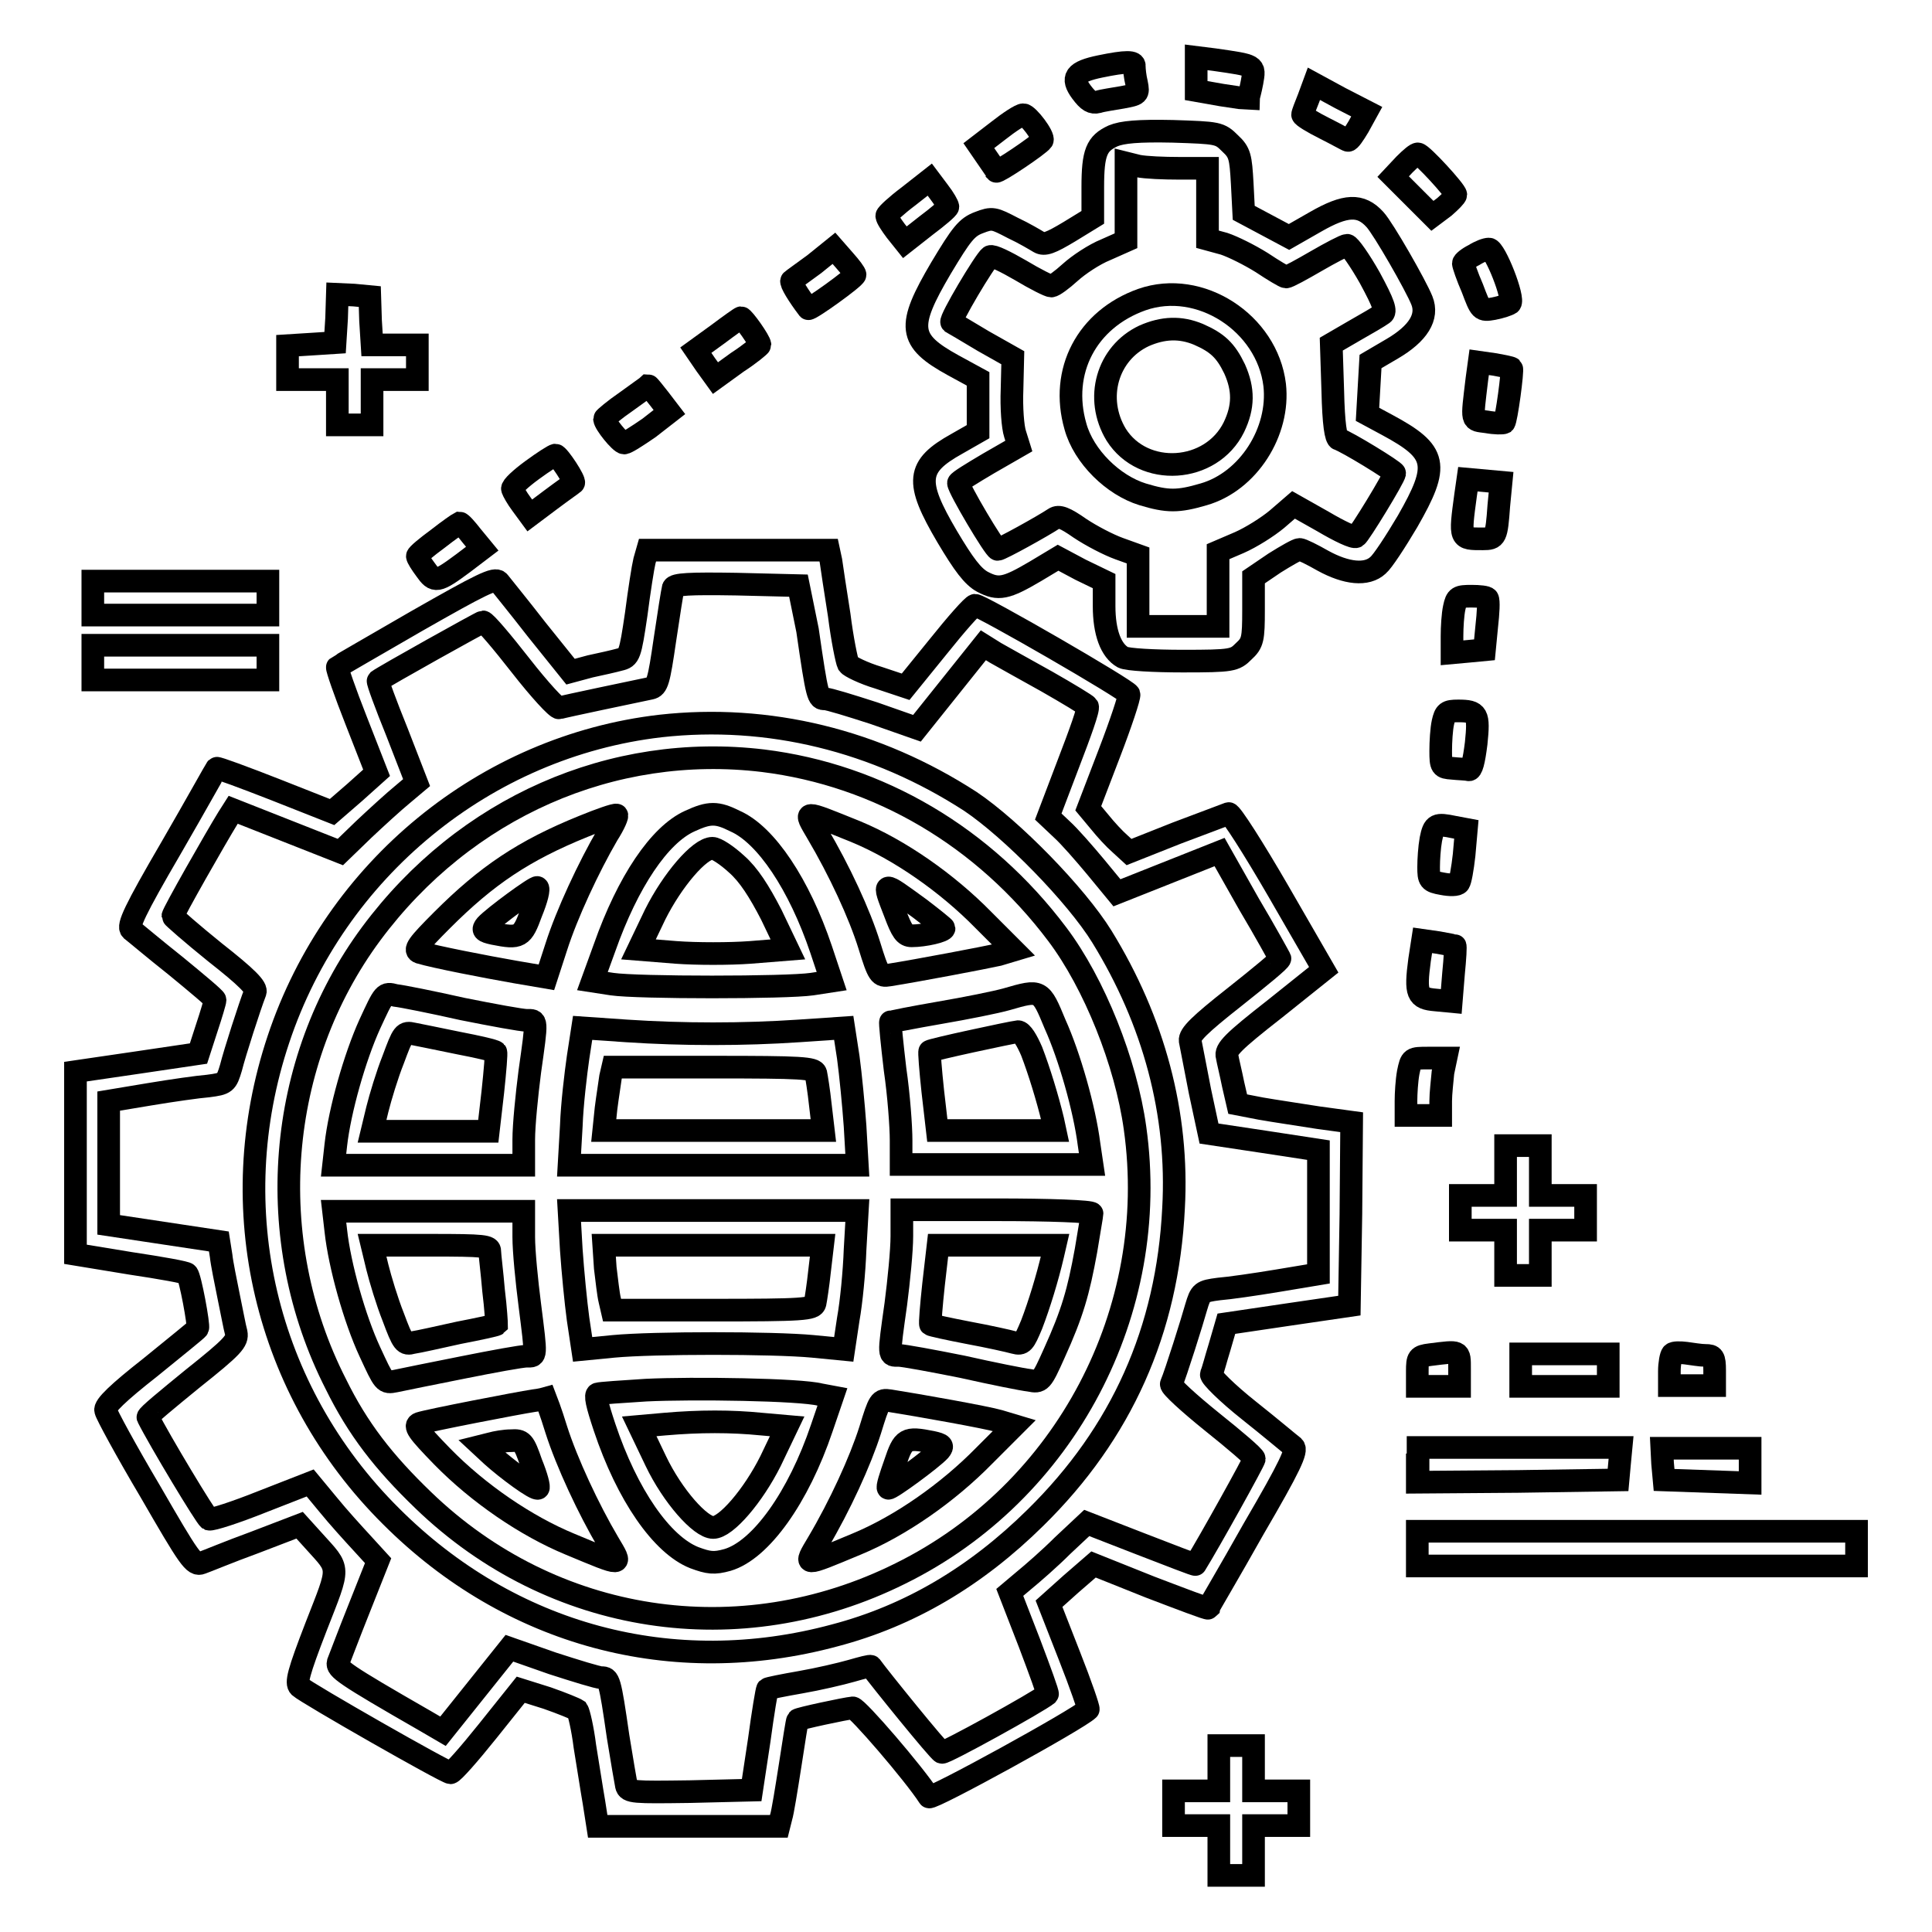
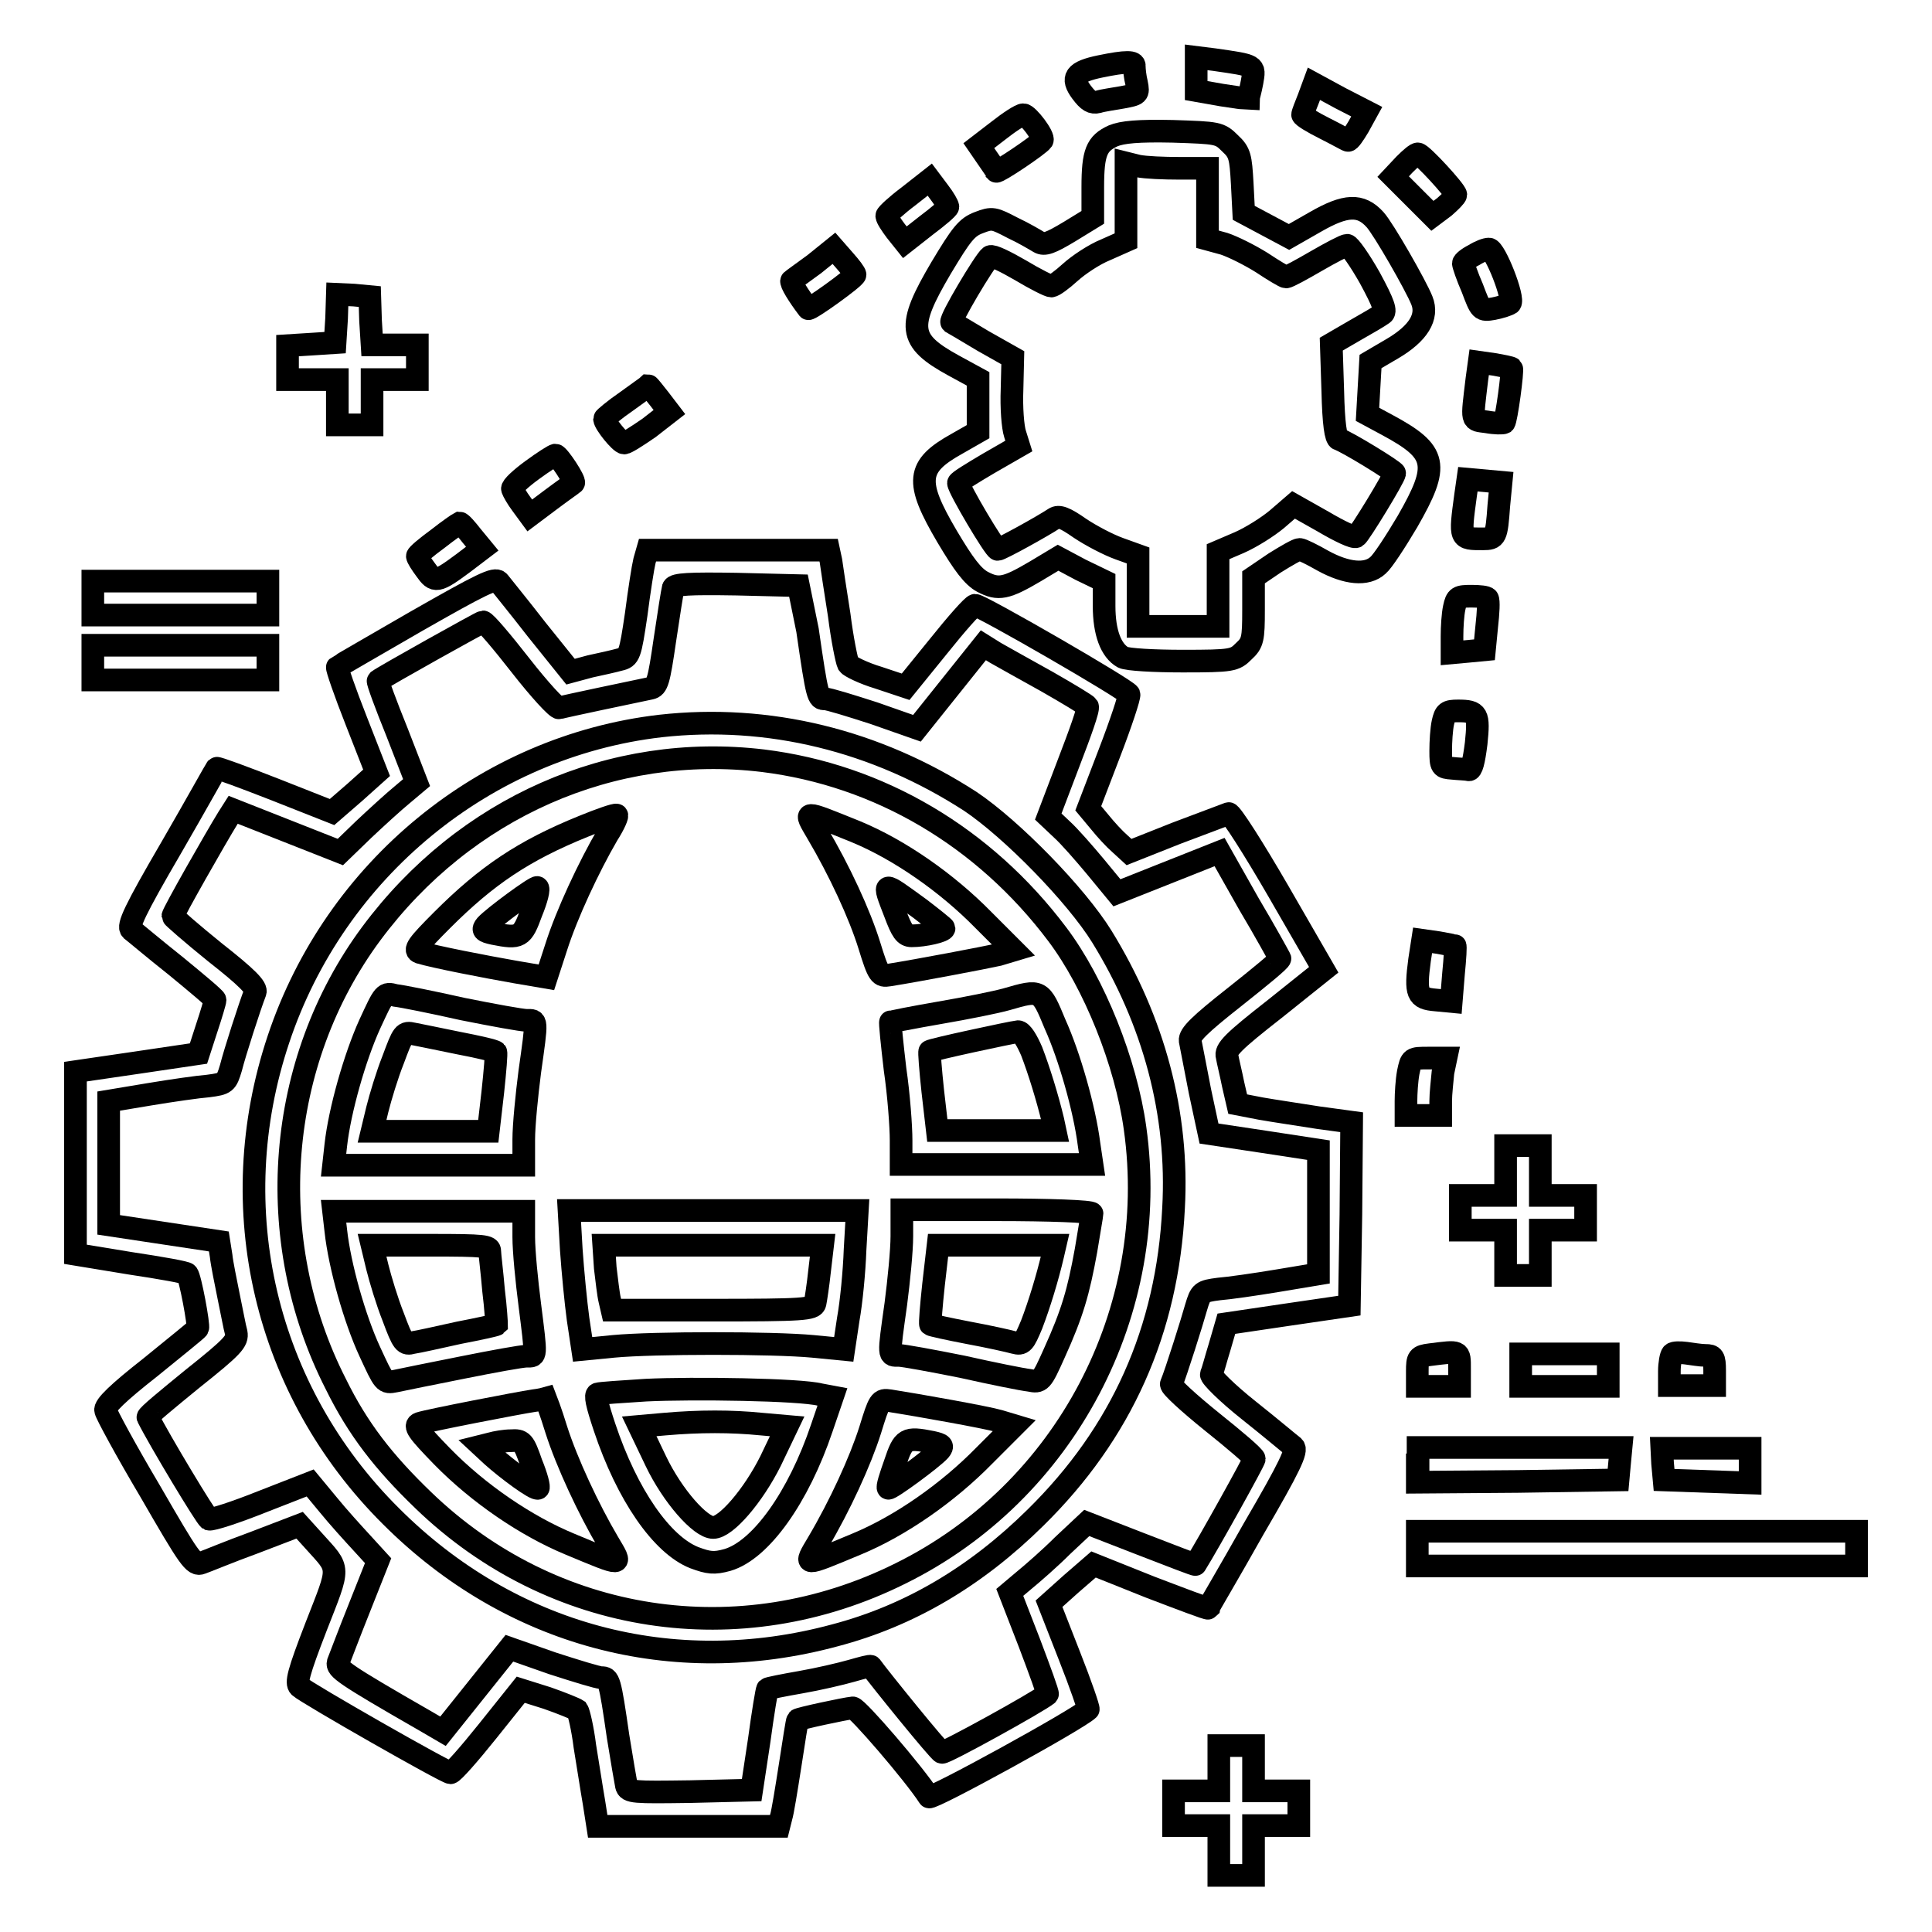
<svg xmlns="http://www.w3.org/2000/svg" version="1.1" x="0px" y="0px" viewBox="0 0 256 256" enable-background="new 0 0 256 256" xml:space="preserve">
  <g>
    <g>
      <g>
        <path stroke-width="3" fill-opacity="0" stroke="#000000" d="M158.5,9.8V12l3.4,0.6c1.9,0.3,3.4,0.5,3.5,0.5c0-0.1,0.3-1.1,0.5-2.2c0.4-2.3,0.5-2.2-5-3l-2.4-0.3V9.8z" />
        <path stroke-width="3" fill-opacity="0" stroke="#000000" d="M145.8,8.8c-3.4,0.7-3.9,1.5-2.5,3.4c0.9,1.2,1.4,1.5,2.2,1.3c0.6-0.2,2.1-0.4,3.2-0.6c2.1-0.4,2.2-0.4,1.9-1.9c-0.2-0.8-0.3-1.8-0.3-2.2C150.4,8.1,149.2,8.1,145.8,8.8z" />
        <path stroke-width="3" fill-opacity="0" stroke="#000000" d="M173.4,13c-0.4,1-0.8,2-0.8,2.2s1.3,1,2.9,1.8c1.6,0.8,3,1.6,3.1,1.6c0.2,0.1,0.8-0.8,1.4-1.8l1.1-2l-3.5-1.8l-3.5-1.9L173.4,13z" />
        <path stroke-width="3" fill-opacity="0" stroke="#000000" d="M132.3,17.3l-2.6,2l1.1,1.6c0.6,0.9,1.2,1.7,1.2,1.8c0.2,0.2,5.7-3.5,6.1-4.1c0.3-0.5-1.9-3.4-2.5-3.4C135.2,15.2,133.7,16.2,132.3,17.3z" />
        <path stroke-width="3" fill-opacity="0" stroke="#000000" d="M147.5,18c-2.2,1-2.7,2.2-2.7,6.8v4l-3.1,1.9c-2.5,1.5-3.3,1.8-4,1.4c-0.5-0.3-2-1.2-3.5-1.9c-2.5-1.3-2.7-1.4-4.5-0.7c-1.6,0.6-2.3,1.5-5,6c-4.6,7.8-4.4,9.6,1.6,12.9l3.3,1.8v3.5v3.5l-2.8,1.6c-5.4,3-5.6,5-1.3,12.3c2.2,3.7,3.4,5.3,4.7,6c2.1,1.1,3.1,0.9,7-1.4l3-1.8l3,1.6l3.1,1.5v3.3c0,3.5,0.9,5.9,2.5,6.8c0.6,0.3,4.1,0.5,7.9,0.5c6.6,0,6.9-0.1,8.1-1.3c1.2-1.1,1.3-1.6,1.3-5.5v-4.3l2.8-1.9c1.6-1,3-1.8,3.3-1.8s1.7,0.7,3.1,1.5c3.1,1.7,5.8,2,7.3,0.6c0.6-0.5,2.3-3.1,3.9-5.8c4.3-7.5,4-9.2-2.7-12.8l-2.6-1.4l0.2-3.5l0.2-3.5l2.9-1.7c3.4-2,4.8-4.2,3.9-6.4c-0.8-2-5.1-9.5-6.2-10.7c-1.9-2.1-3.9-2-7.9,0.3l-3.5,2l-3-1.6l-3-1.6l-0.2-3.9c-0.2-3.5-0.3-4.1-1.6-5.3c-1.4-1.4-1.6-1.4-7.6-1.6C150.8,17.3,148.7,17.5,147.5,18z M156.3,22.3h3.7V27v4.7l2.2,0.6c1.2,0.4,3.4,1.5,5,2.5c1.5,1,3,1.9,3.2,1.9c0.3,0,2.1-1,4-2.1c1.9-1.1,3.8-2.1,4.1-2.1c0.3,0,1.7,2,3,4.3c1.9,3.5,2.2,4.5,1.7,4.8c-0.4,0.3-2.1,1.3-3.7,2.2l-3.1,1.8l0.2,6.2c0.1,4.4,0.4,6.3,0.8,6.4c1,0.3,7.4,4.2,7.4,4.5c0,0.5-4.7,8.2-5.1,8.4c-0.3,0.2-2.2-0.7-4.4-2l-3.9-2.2l-2.2,1.9c-1.2,1-3.4,2.4-5,3.1l-2.8,1.2v4.9v5h-5.3h-5.3v-4.7v-4.7l-2.5-0.9c-1.4-0.5-3.7-1.7-5.2-2.7c-2-1.4-2.8-1.7-3.4-1.3c-1.5,1-7.1,4.1-7.5,4.1c-0.4,0-5.2-8.1-5.2-8.8c0-0.2,1.8-1.3,4-2.6l4-2.3l-0.5-1.6c-0.3-0.9-0.5-3.5-0.4-5.9l0.1-4.2l-3.9-2.2c-2.2-1.3-4-2.4-4.2-2.5c-0.3-0.3,4.4-8.2,5.1-8.7c0.3-0.2,2.1,0.7,4,1.8c2,1.2,3.8,2.1,4.1,2.1c0.3,0,1.4-0.8,2.5-1.8c1.1-1,3.2-2.4,4.7-3l2.7-1.2v-5.1v-5.2l1.6,0.4C151.8,22.2,154.2,22.3,156.3,22.3z" />
-         <path stroke-width="3" fill-opacity="0" stroke="#000000" d="M151.3,39.7c-7.3,2.6-10.9,9.5-8.8,16.8c1.1,4,5,7.8,8.9,9c3.3,1,4.7,1,8.1,0c5.9-1.7,10.1-8.3,9.4-14.5C167.9,42.8,159,37,151.3,39.7z M158.8,44.3c2.5,1.1,3.6,2.1,4.8,4.6c1.2,2.7,1.2,5-0.1,7.7c-3,6.1-12,6.7-15.6,1c-2.9-4.8-1.2-10.8,3.7-13.1C154.1,43.4,156.4,43.3,158.8,44.3z" />
        <path stroke-width="3" fill-opacity="0" stroke="#000000" d="M186.1,21.8l-1.5,1.6l2.6,2.6l2.6,2.6l1.6-1.2c0.8-0.7,1.5-1.4,1.5-1.6c0-0.5-4.5-5.4-5-5.4C187.7,20.3,186.9,21,186.1,21.8z" />
        <path stroke-width="3" fill-opacity="0" stroke="#000000" d="M120.4,26c-1.6,1.2-2.9,2.4-2.9,2.6c0,0.3,0.6,1.2,1.2,2l1.2,1.5l2.8-2.2c1.6-1.2,2.9-2.3,2.9-2.5s-0.5-1.1-1.2-2l-1.2-1.6L120.4,26z" />
        <path stroke-width="3" fill-opacity="0" stroke="#000000" d="M107.9,35c-1.5,1.1-2.9,2.1-3,2.2c-0.2,0.2,0.9,2,2.2,3.7c0.2,0.2,6.2-4.1,6.2-4.5c0-0.2-0.6-1-1.4-1.9l-1.4-1.6L107.9,35z" />
        <path stroke-width="3" fill-opacity="0" stroke="#000000" d="M195.3,33.8c-0.8,0.4-1.4,0.9-1.4,1.1c0,0.2,0.5,1.7,1.2,3.3c1.1,2.9,1.1,3,2.8,2.7c1-0.2,1.9-0.5,2.2-0.7c0.6-0.6-2-7.2-2.8-7.2C196.9,33,196.1,33.3,195.3,33.8z" />
        <path stroke-width="3" fill-opacity="0" stroke="#000000" d="M44.6,42.2l-0.2,3.2l-3.1,0.2l-3.2,0.2v2.2v2.3h3.3h3.3v3v3h2.3h2.3v-3v-3h3h3v-2.3v-2.3h-3h-3l-0.2-3.2L49,39.3l-2.1-0.2L44.7,39L44.6,42.2z" />
-         <path stroke-width="3" fill-opacity="0" stroke="#000000" d="M95.1,44.3l-2.9,2.1l1.3,1.9l1.3,1.8l2.9-2.1c1.7-1.1,3-2.2,3-2.3c0-0.5-2.2-3.6-2.5-3.6C98.1,42.1,96.7,43.1,95.1,44.3z" />
        <path stroke-width="3" fill-opacity="0" stroke="#000000" d="M195.7,50.2c-0.7,5.9-0.8,5.4,1.3,5.7c1.1,0.2,2.1,0.2,2.3,0.1c0.3-0.3,1.2-7,1-7.2c-0.1-0.1-1.1-0.3-2.2-0.5L196,48L195.7,50.2z" />
        <path stroke-width="3" fill-opacity="0" stroke="#000000" d="M83,53.2c-1.6,1.1-2.9,2.2-2.9,2.3c0,0.6,2.1,3.2,2.6,3.2c0.3,0,1.7-0.9,3.3-2l2.7-2.1l-1.3-1.7c-0.8-1-1.4-1.8-1.5-1.8C85.8,51.2,84.5,52.1,83,53.2z" />
        <path stroke-width="3" fill-opacity="0" stroke="#000000" d="M70.5,62.3c-1.5,1.1-2.7,2.2-2.6,2.5c0.1,0.3,0.6,1.2,1.2,2l1.1,1.5l2.8-2.1c1.6-1.2,2.9-2.1,3-2.2c0.3-0.2-2-3.7-2.4-3.7C73.4,60.3,72,61.2,70.5,62.3z" />
        <path stroke-width="3" fill-opacity="0" stroke="#000000" d="M194.2,65.6c-0.8,5.9-0.8,5.8,2.3,5.8c1.7,0,1.8-0.2,2.1-4.4l0.3-3.1l-2.2-0.2l-2.2-0.2L194.2,65.6z" />
        <path stroke-width="3" fill-opacity="0" stroke="#000000" d="M58,71.4c-1.5,1.1-2.7,2.1-2.7,2.3s0.5,1,1.1,1.8c1.2,1.7,1.5,1.7,5-0.9l2.5-1.9L62.5,71c-0.7-0.9-1.4-1.7-1.6-1.7C60.7,69.4,59.4,70.3,58,71.4z" />
        <path stroke-width="3" fill-opacity="0" stroke="#000000" d="M85.4,74.3c-0.2,0.8-0.7,4-1.1,7.1c-0.8,5.4-0.9,5.7-2.2,6c-0.7,0.2-2.5,0.6-3.9,0.9l-2.6,0.7l-4.5-5.6c-2.4-3.1-4.7-5.9-5-6.3c-0.5-0.6-2.3,0.3-10.9,5.2c-5.7,3.3-10.4,6-10.5,6.1c-0.1,0.1,1,3.3,2.5,7.1l2.7,6.9L47,105l-3,2.6l-7.6-3c-4.1-1.6-7.6-2.9-7.7-2.8c-0.1,0.1-2.7,4.8-6,10.5c-4.9,8.4-5.8,10.4-5.3,10.9c0.4,0.3,3,2.5,5.9,4.8c2.8,2.3,5.2,4.3,5.2,4.5c0,0.2-0.5,1.9-1.1,3.7l-1.1,3.4l-8.1,1.2L10,142v12.1v12.1l7.3,1.2c4,0.6,7.4,1.2,7.5,1.4c0.4,0.4,1.6,6.9,1.4,7.2c-0.1,0.2-3,2.5-6.3,5.2c-4.2,3.3-6.1,5.1-5.9,5.7c0.1,0.5,2.7,5.3,5.9,10.7c5.2,9,5.8,9.9,6.8,9.5c0.6-0.2,3.7-1.5,7-2.7l6-2.3l1.9,2.1c3.5,3.9,3.5,3.1,0.3,11.3c-2.4,6.2-2.7,7.5-2.2,8c1,0.9,19.4,11.4,20,11.4c0.3,0,2.5-2.5,4.9-5.5l4.4-5.5l3.5,1.1c2,0.7,3.7,1.4,4,1.6c0.2,0.3,0.7,2.4,1,4.8c0.4,2.4,0.9,5.7,1.2,7.4l0.5,3.2h12h12l0.3-1.2c0.2-0.6,0.7-3.7,1.2-6.9c0.5-3.2,0.9-5.9,1-6c0.2-0.2,6.3-1.5,7.3-1.6c0.6,0,8.1,8.7,10.1,11.8c0.3,0.4,19.8-10.3,21.1-11.6c0.1-0.1-1-3.3-2.5-7.1l-2.7-6.9l2.9-2.6l3-2.6l7.5,3c4.2,1.6,7.6,2.9,7.7,2.8c0-0.1,2.8-4.8,6-10.5c4.9-8.4,5.8-10.4,5.3-10.9c-0.4-0.3-3-2.5-5.9-4.8c-2.9-2.3-5.1-4.5-5-4.8c0.2-0.4,0.6-2,1.1-3.6l0.9-3.1l8.1-1.2l8.2-1.2l0.2-12.1l0.1-12.2l-4.4-0.6c-2.5-0.4-5.9-0.9-7.6-1.2l-3.1-0.6l-0.6-2.6c-0.3-1.5-0.7-3.1-0.8-3.7c-0.3-0.9,0.8-2,6.3-6.3l6.5-5.2l-6-10.4c-3.3-5.7-6.3-10.4-6.6-10.3c-0.3,0.1-3.4,1.3-6.9,2.6l-6.3,2.5l-1.2-1.1c-0.7-0.6-1.9-1.9-2.7-2.9l-1.5-1.8l2.8-7.3c1.5-3.9,2.7-7.5,2.6-7.8c-0.2-0.6-19.6-11.8-20.4-11.8c-0.3,0-2.5,2.5-4.9,5.5L120,91l-3.6-1.2c-2-0.6-3.8-1.5-4-1.8c-0.2-0.4-0.8-3.3-1.2-6.5c-0.5-3.2-1-6.4-1.1-7.2l-0.3-1.4h-12h-12L85.4,74.3z M107,83.5c1.3,9,1.4,9.1,2.3,9.1c0.5,0,3.4,0.9,6.5,1.9l5.7,2l4.4-5.5l4.4-5.5l1.6,1c0.9,0.5,3.9,2.2,6.8,3.8c2.8,1.6,5.3,3.1,5.4,3.3c0.2,0.3-1,3.6-2.5,7.5l-2.7,7.1l1.8,1.7c1,0.9,3,3.2,4.5,5l2.8,3.4l6.8-2.7l6.8-2.7l3.9,6.9c2.2,3.7,4,7,4.1,7.2c0.1,0.2-2.6,2.4-6,5.1c-4.7,3.7-6,5-5.9,5.8c0.1,0.6,0.7,3.5,1.3,6.7l1.2,5.6l7.3,1.1l7.2,1.1v8.2v8.2l-5.4,0.9c-3,0.5-6.5,1-7.8,1.1c-2.3,0.3-2.4,0.4-3,2.4c-0.5,1.8-2.7,8.8-3.3,10.2c-0.1,0.3,2.3,2.5,5.4,5c3,2.4,5.6,4.6,5.6,4.9c0,0.3-6,11.1-7.8,14c0,0.1-3.3-1.2-7.2-2.7l-7.2-2.8l-3.2,3c-1.7,1.7-4,3.7-5.1,4.6l-1.9,1.6l2.6,6.7c1.4,3.7,2.5,6.7,2.4,6.8c-1.2,1-13.7,7.9-14,7.7c-0.4-0.1-8.4-10-9.4-11.4c-0.1-0.1-1.2,0.2-2.6,0.6c-1.4,0.4-4.4,1.1-6.7,1.5c-2.3,0.4-4.3,0.8-4.4,0.9c-0.1,0.1-0.6,3.1-1.1,6.8l-1,6.6l-8.2,0.2c-7.4,0.1-8.2,0.1-8.4-0.8c-0.1-0.5-0.6-3.4-1.1-6.5c-1.1-7.6-1.2-7.8-2.2-7.8c-0.5,0-3.4-0.9-6.5-1.9l-5.7-2l-4.4,5.5l-4.4,5.5l-2.4-1.4c-10.8-6.2-11.7-6.9-11.5-7.7c0.2-0.5,1.4-3.7,2.8-7.2l2.5-6.3l-2.1-2.3c-1.2-1.3-3.2-3.5-4.5-5.1l-2.4-2.9l-6.4,2.5c-3.5,1.4-6.6,2.4-7,2.3c-0.4-0.2-6.6-10.5-8.1-13.5c-0.1-0.2,2.6-2.4,5.9-5.1c5.4-4.3,6-5,5.8-6.1c-0.2-0.7-0.6-2.9-1-4.8c-0.4-2-0.9-4.4-1-5.4l-0.3-1.9l-7.3-1.1l-7.3-1.1v-8.2v-8.2l5.4-0.9c3-0.5,6.5-1,7.8-1.1c2.3-0.3,2.4-0.4,3-2.4c0.5-2,2.5-8.2,3.2-10c0.3-0.6-1.1-2-5.3-5.3c-3.1-2.5-5.6-4.7-5.6-4.8c0-0.4,5.7-10.4,7.3-13l0.7-1.1l7.1,2.8l7.1,2.8l3.1-3c1.7-1.6,4-3.7,5.1-4.6l1.9-1.6l-2.6-6.7c-1.5-3.7-2.6-6.7-2.5-6.8c0.8-0.6,13.7-7.8,13.9-7.8c0.3,0,2.5,2.6,5,5.8c2.5,3.2,4.8,5.7,5.1,5.6c0.6-0.2,10.2-2.2,12.1-2.6c0.9-0.2,1.1-0.9,1.9-6.4c0.5-3.4,1-6.5,1.1-6.9c0.2-0.5,2.1-0.6,8.4-0.5l8.2,0.2L107,83.5z" />
        <path stroke-width="3" fill-opacity="0" stroke="#000000" d="M87.5,96.2c-23.2,2.7-43.1,19-50.6,41.5c-7.5,22.4-1.8,46.6,14.9,63.2c15.8,15.8,37.3,21.6,58.8,15.8c9.9-2.6,18.7-7.8,26.6-15.6c11.4-11.2,17.5-24.8,18.3-41c0.7-12.5-2.6-24.8-9.5-36c-3.4-5.5-11.9-14.2-17.4-17.9C116.1,98.1,101.8,94.6,87.5,96.2z M101.1,100.8c15.4,1.9,29.3,10.1,39,23c4.9,6.5,9.1,17,10.3,25.7c3.4,24.2-9.2,48.2-31.1,59c-21.3,10.6-46.1,6.8-63.2-9.7c-5.3-5.1-8.7-9.5-11.6-15.4c-9.8-19.2-7.9-42.7,4.7-59.7C61.6,107,81.1,98.4,101.1,100.8z" />
        <path stroke-width="3" fill-opacity="0" stroke="#000000" d="M77.3,109.5c-7.9,3.2-12.8,6.5-18.7,12.4c-3.3,3.3-3.8,4-3,4.3c2,0.6,8.7,1.9,12.7,2.6l4.1,0.7l1.3-4c1.4-4.4,4.3-10.6,6.8-14.9c0.9-1.4,1.4-2.6,1.2-2.6C81.5,107.9,79.5,108.6,77.3,109.5z M70.4,120.9c-1.2,3.3-1.5,3.5-5,2.8c-1.4-0.3-1.5-0.5-1-1.1c1-1.1,6.6-5.2,6.8-5C71.5,117.7,71.1,119.2,70.4,120.9z" />
-         <path stroke-width="3" fill-opacity="0" stroke="#000000" d="M91.4,108.8c-4,1.8-8.2,8-11.3,16.8l-1.6,4.4l2.6,0.4c3.4,0.5,23.1,0.5,26.5,0l2.6-0.4l-1.4-4.2c-2.9-8.6-7.3-15.2-11.4-17C95,107.6,94,107.6,91.4,108.8z M97.6,114.5c1.6,1.4,3,3.6,4.6,6.7l2.2,4.6l-5,0.4c-2.7,0.2-7.1,0.2-9.8,0l-5-0.4l2.2-4.6c2.3-4.6,5.9-8.8,7.6-8.8C94.9,112.4,96.3,113.3,97.6,114.5z" />
        <path stroke-width="3" fill-opacity="0" stroke="#000000" d="M108.3,110.4c2.9,4.9,5.6,10.7,6.9,14.9c1.2,3.9,1.4,4.1,2.6,3.9c3.8-0.6,12.7-2.3,14.5-2.7l2-0.6l-4-4c-4.8-4.9-11.1-9.3-16.9-11.7C106.2,107.3,106.5,107.3,108.3,110.4z M121.9,120.4c1.7,1.3,3.2,2.5,3.2,2.6c0,0.4-2.6,1-4.3,1c-0.9,0-1.3-0.6-2.2-3C116.9,116.6,116.8,116.7,121.9,120.4z" />
        <path stroke-width="3" fill-opacity="0" stroke="#000000" d="M49,135.7c-2,4.4-4,11.5-4.5,16l-0.3,2.7h12.6h12.6v-3.4c0-1.9,0.4-5.9,0.8-9c1-7.1,1-6.8-0.4-6.8c-0.7,0-4.5-0.7-8.5-1.5c-4-0.9-8-1.7-8.9-1.8C50.9,131.5,50.9,131.6,49,135.7z M60.7,138.2c2.6,0.5,4.8,1,5,1.2c0.1,0.1-0.1,2.5-0.4,5.3l-0.6,5.2H57h-7.7l0.7-2.9c0.4-1.6,1.3-4.6,2.1-6.6c1.3-3.5,1.4-3.7,2.7-3.4C55.4,137.1,58.2,137.7,60.7,138.2z" />
        <path stroke-width="3" fill-opacity="0" stroke="#000000" d="M133.4,132.4c-1.4,0.4-5.4,1.2-8.9,1.8c-3.5,0.6-6.4,1.2-6.5,1.2s0.2,2.9,0.6,6.3c0.5,3.4,0.8,7.6,0.8,9.4v3.2h12.6h12.7l-0.4-2.7c-0.6-4.7-2.6-11.7-4.5-15.9C137.9,131.1,137.9,131.1,133.4,132.4z M136.7,139.3c1,2.6,2.1,6.2,2.8,9.1l0.3,1.4H132h-7.8l-0.6-5.2c-0.3-2.8-0.5-5.3-0.4-5.3c0.1-0.2,10.8-2.5,11.7-2.6C135.4,136.7,136.1,137.9,136.7,139.3z" />
-         <path stroke-width="3" fill-opacity="0" stroke="#000000" d="M76.6,140.1c-0.3,2.1-0.8,6.2-0.9,9.1l-0.3,5.2h19.1h19.1l-0.3-5.2c-0.2-2.8-0.6-6.9-0.9-9.1l-0.6-3.9l-5.9,0.4c-7.4,0.5-15.4,0.5-22.9,0l-5.8-0.4L76.6,140.1z M108.1,142.2c0.1,0.5,0.4,2.3,0.6,4.2l0.4,3.4H94.5H80l0.3-2.9c0.2-1.6,0.5-3.4,0.6-4.2l0.3-1.3h13.4C106.2,141.4,107.9,141.5,108.1,142.2z" />
        <path stroke-width="3" fill-opacity="0" stroke="#000000" d="M44.5,163.1c0.5,4.6,2.5,11.7,4.5,16c1.9,4.1,1.9,4.2,3.4,3.9c0.9-0.2,4.9-1,8.9-1.8c4-0.8,7.8-1.5,8.5-1.5c1.3,0,1.3,0.3,0.4-6.8c-0.4-3.1-0.8-7.1-0.8-9v-3.4H56.8H44.2L44.5,163.1z M64.9,165.8c0,0.5,0.3,2.8,0.5,5.2c0.3,2.4,0.4,4.4,0.4,4.5c-0.1,0.1-2.4,0.6-5,1.1c-2.7,0.6-5.4,1.2-6.1,1.3c-1.1,0.3-1.3,0.1-2.6-3.4c-0.8-2-1.7-5-2.1-6.6l-0.7-2.9h7.8C64.2,165,64.9,165.1,64.9,165.8z" />
        <path stroke-width="3" fill-opacity="0" stroke="#000000" d="M75.7,165.6c0.2,2.9,0.6,7,0.9,9.2l0.6,4l4.1-0.4c5.3-0.5,21.1-0.5,26.4,0l4.1,0.4l0.6-4c0.4-2.2,0.8-6.3,0.9-9.2l0.3-5.2H94.5H75.4L75.7,165.6z M108.6,168.4c-0.2,1.9-0.5,3.8-0.6,4.3c-0.2,0.8-1.6,0.9-13.6,0.9H81.1l-0.3-1.3c-0.2-0.8-0.4-2.7-0.6-4.3L80,165h14.5H109L108.6,168.4z" />
        <path stroke-width="3" fill-opacity="0" stroke="#000000" d="M119.5,163.8c0,1.9-0.4,5.9-0.8,9c-1,7.1-1,6.8,0.4,6.8c0.6,0,4.4,0.7,8.4,1.5c4,0.9,8,1.7,8.9,1.8c1.5,0.3,1.6,0.2,3.3-3.6c2.4-5.3,3.2-8.1,4.2-13.6c0.4-2.5,0.8-4.7,0.8-4.9c0-0.3-5.7-0.5-12.6-0.5h-12.6V163.8z M139.5,166.3c-0.7,3-1.8,6.6-2.8,9.2c-1,2.4-1.2,2.7-2.3,2.4c-0.7-0.2-3.4-0.8-6.1-1.3c-2.6-0.5-4.9-1-5-1.1c-0.1-0.1,0.1-2.5,0.4-5.3l0.6-5.2h7.8h7.7L139.5,166.3z" />
        <path stroke-width="3" fill-opacity="0" stroke="#000000" d="M85.6,184.2c-3.2,0.2-6.1,0.4-6.4,0.5c-0.4,0.1-0.1,1.4,0.9,4.4c3,9,7.6,15.6,11.9,17.3c1.9,0.7,2.6,0.8,4.4,0.3c4.4-1.3,9.4-8.3,12.5-17.5l1.4-4.1l-1.6-0.3C106,184.1,91.8,183.9,85.6,184.2z M100.9,188.7l3.4,0.3l-2.2,4.6c-2.3,4.6-5.9,8.8-7.6,8.8s-5.4-4.2-7.6-8.8l-2.2-4.6l3.4-0.3C92.7,188.3,96.9,188.3,100.9,188.7z" />
        <path stroke-width="3" fill-opacity="0" stroke="#000000" d="M70.7,185.6c-2,0.3-13.9,2.6-15.1,3c-0.8,0.3-0.3,1,3,4.4c4.8,4.9,11.1,9.2,16.9,11.6c7.2,3,7,3,5.1-0.2c-2.6-4.4-5.5-10.6-6.9-15c-0.7-2.3-1.4-4.1-1.4-4.1C72.3,185.3,71.6,185.5,70.7,185.6z M70.4,193.9c0.7,1.7,1.1,3.2,0.9,3.3c-0.3,0.3-4.1-2.5-6.1-4.3l-1.4-1.3l1.2-0.3c0.7-0.2,1.9-0.4,2.7-0.4C69.2,190.8,69.4,191,70.4,193.9z" />
        <path stroke-width="3" fill-opacity="0" stroke="#000000" d="M115.3,189.5c-1.3,4.1-4,10-6.9,14.9c-1.9,3.2-2.1,3.2,5.1,0.2c5.8-2.4,12.1-6.8,16.9-11.7l4-4l-2-0.6c-1.7-0.5-10.7-2.1-14.5-2.7C116.6,185.4,116.5,185.6,115.3,189.5z M123.5,191.1c1.4,0.3,1.5,0.5,1,1.1c-1,1.1-6.6,5.2-6.8,5c-0.2-0.1,0.3-1.6,0.9-3.3C119.7,190.6,120,190.4,123.5,191.1z" />
        <path stroke-width="3" fill-opacity="0" stroke="#000000" d="M12.3,79.2v2.3h11.6h11.6v-2.3V77H23.9H12.3V79.2z" />
        <path stroke-width="3" fill-opacity="0" stroke="#000000" d="M192.7,80.5c-0.2,0.9-0.3,2.6-0.3,3.8v2.2l2.2-0.2l2.1-0.2L197,83c0.2-1.8,0.3-3.4,0.1-3.7C197,79.1,196,79,195,79C193.2,79,193,79.1,192.7,80.5z" />
        <path stroke-width="3" fill-opacity="0" stroke="#000000" d="M12.3,87.8v2.3h11.6h11.6v-2.3v-2.3H23.9H12.3V87.8z" />
        <path stroke-width="3" fill-opacity="0" stroke="#000000" d="M191.2,95.7c-0.2,0.9-0.3,2.6-0.3,3.8c0,2.1,0.1,2.2,1.5,2.3c0.9,0.1,1.8,0.1,2.2,0.2c0.4,0.1,0.7-1.1,1-3.5c0.4-3.9,0.2-4.3-2.4-4.3C191.7,94.2,191.5,94.4,191.2,95.7z" />
-         <path stroke-width="3" fill-opacity="0" stroke="#000000" d="M189.6,111.2c-0.2,1.1-0.3,2.7-0.3,3.7c0,1.7,0.1,1.9,1.8,2.2c1,0.2,2,0.2,2.2-0.1c0.2-0.2,0.5-1.9,0.7-3.7l0.3-3.4l-1.6-0.3C190.3,109.1,190,109.2,189.6,111.2z" />
        <path stroke-width="3" fill-opacity="0" stroke="#000000" d="M188.1,127.2c-0.6,4.5-0.3,5.1,2.1,5.3l2.1,0.2l0.3-3.7c0.2-2,0.3-3.7,0.2-3.7s-1.1-0.2-2.2-0.4l-2.1-0.3L188.1,127.2z" />
        <path stroke-width="3" fill-opacity="0" stroke="#000000" d="M186.6,142.1c-0.2,1.1-0.3,2.8-0.3,3.8v1.9h2.3h2.3v-1.9c0-1,0.2-2.7,0.3-3.8l0.4-1.9h-2.3C187,140.2,187,140.2,186.6,142.1z" />
        <path stroke-width="3" fill-opacity="0" stroke="#000000" d="M199.5,155.1v3.3h-3h-3v2.3v2.3h3h3v3v3h2.3h2.3v-3v-3h3h3v-2.3v-2.3h-3h-3v-3.3v-3.3h-2.3h-2.3L199.5,155.1L199.5,155.1z" />
        <path stroke-width="3" fill-opacity="0" stroke="#000000" d="M189.5,179.5c-1.6,0.2-1.7,0.4-1.7,2.2v2h2.8h2.8v-2.3C193.4,178.9,193.5,179,189.5,179.5z" />
        <path stroke-width="3" fill-opacity="0" stroke="#000000" d="M201.5,181.5v2.2h5.8h5.8v-2.2v-2.1h-5.8h-5.8V181.5z" />
        <path stroke-width="3" fill-opacity="0" stroke="#000000" d="M221.6,179.4c-0.2,0.2-0.4,1.3-0.4,2.3v1.9h3h3v-2c0-1.8-0.2-2-1.2-2c-0.7,0-1.8-0.2-2.6-0.3C222.6,179.2,221.8,179.2,221.6,179.4z" />
        <path stroke-width="3" fill-opacity="0" stroke="#000000" d="M187.8,194.1v2.3l13.3-0.1l13.3-0.2l0.2-2.2l0.2-2.1h-13.4h-13.5V194.1L187.8,194.1z" />
        <path stroke-width="3" fill-opacity="0" stroke="#000000" d="M220.3,193.9l0.2,2.2l5.7,0.2l5.7,0.2v-2.3v-2.3H226h-5.8L220.3,193.9z" />
        <path stroke-width="3" fill-opacity="0" stroke="#000000" d="M187.8,205.2v2.3h29.1H246v-2.3v-2.3h-29.1h-29.1V205.2z" />
        <path stroke-width="3" fill-opacity="0" stroke="#000000" d="M161.5,234.3v3h-3h-3v2.3v2.3h3h3v3.3v3.3h2.3h2.3v-3.3v-3.3h3h3v-2.3v-2.3h-3h-3v-3v-3h-2.3h-2.3V234.3z" />
      </g>
    </g>
  </g>
</svg>